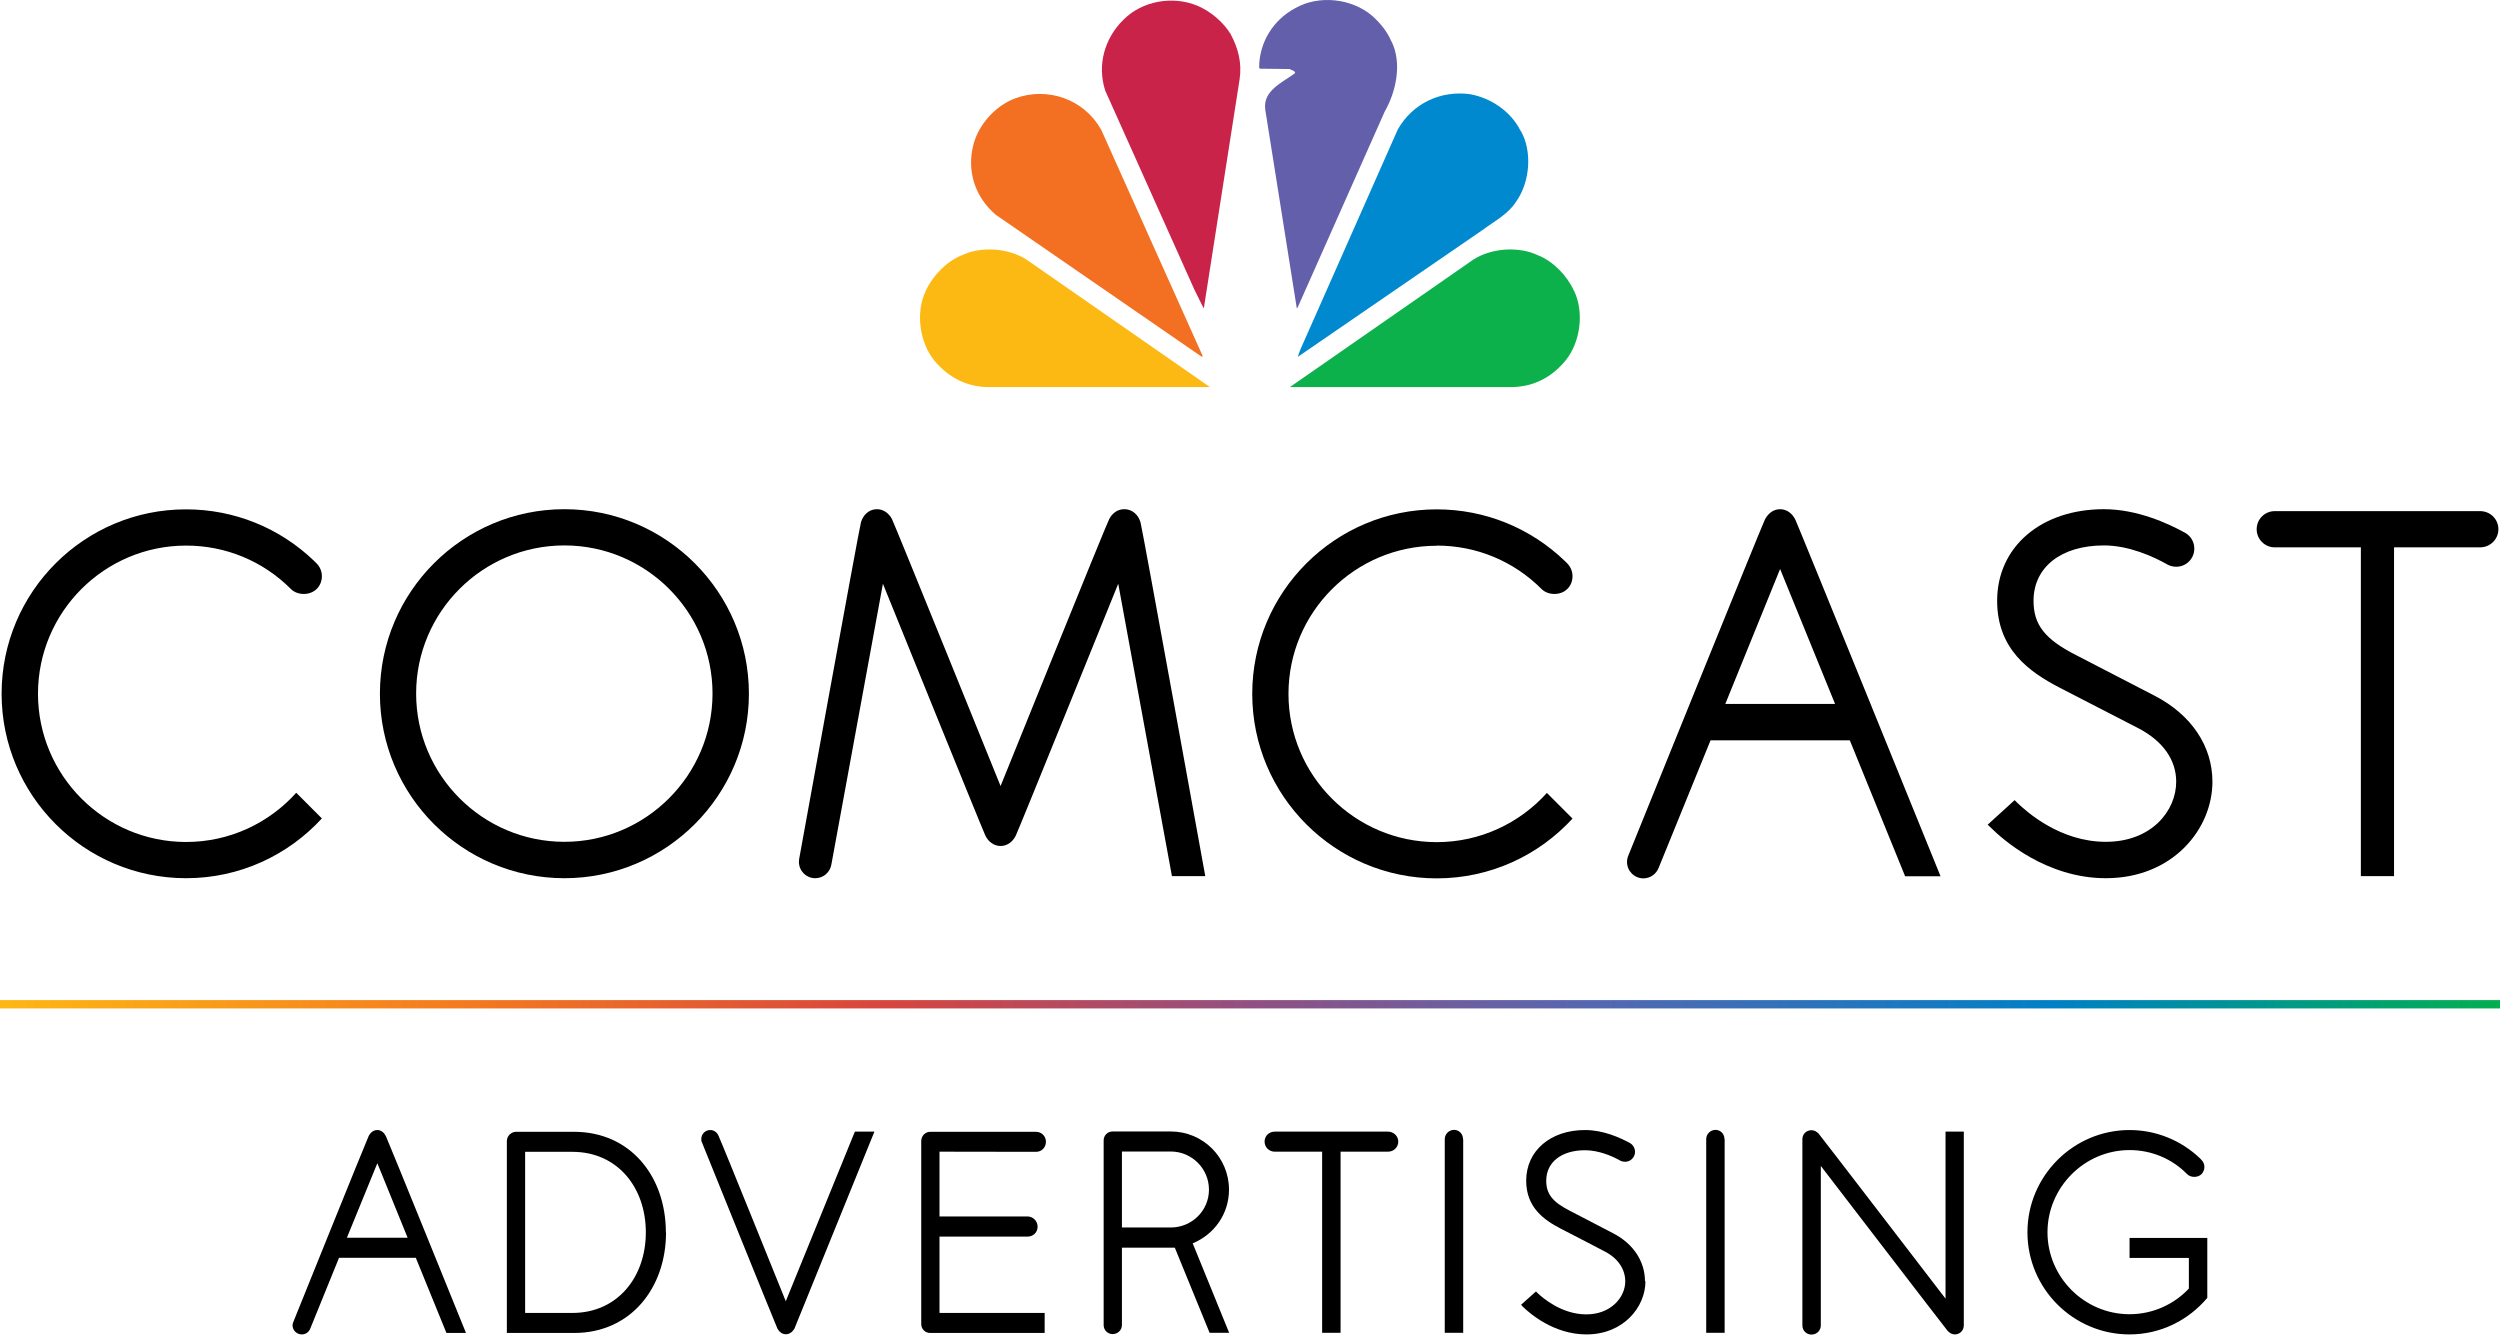
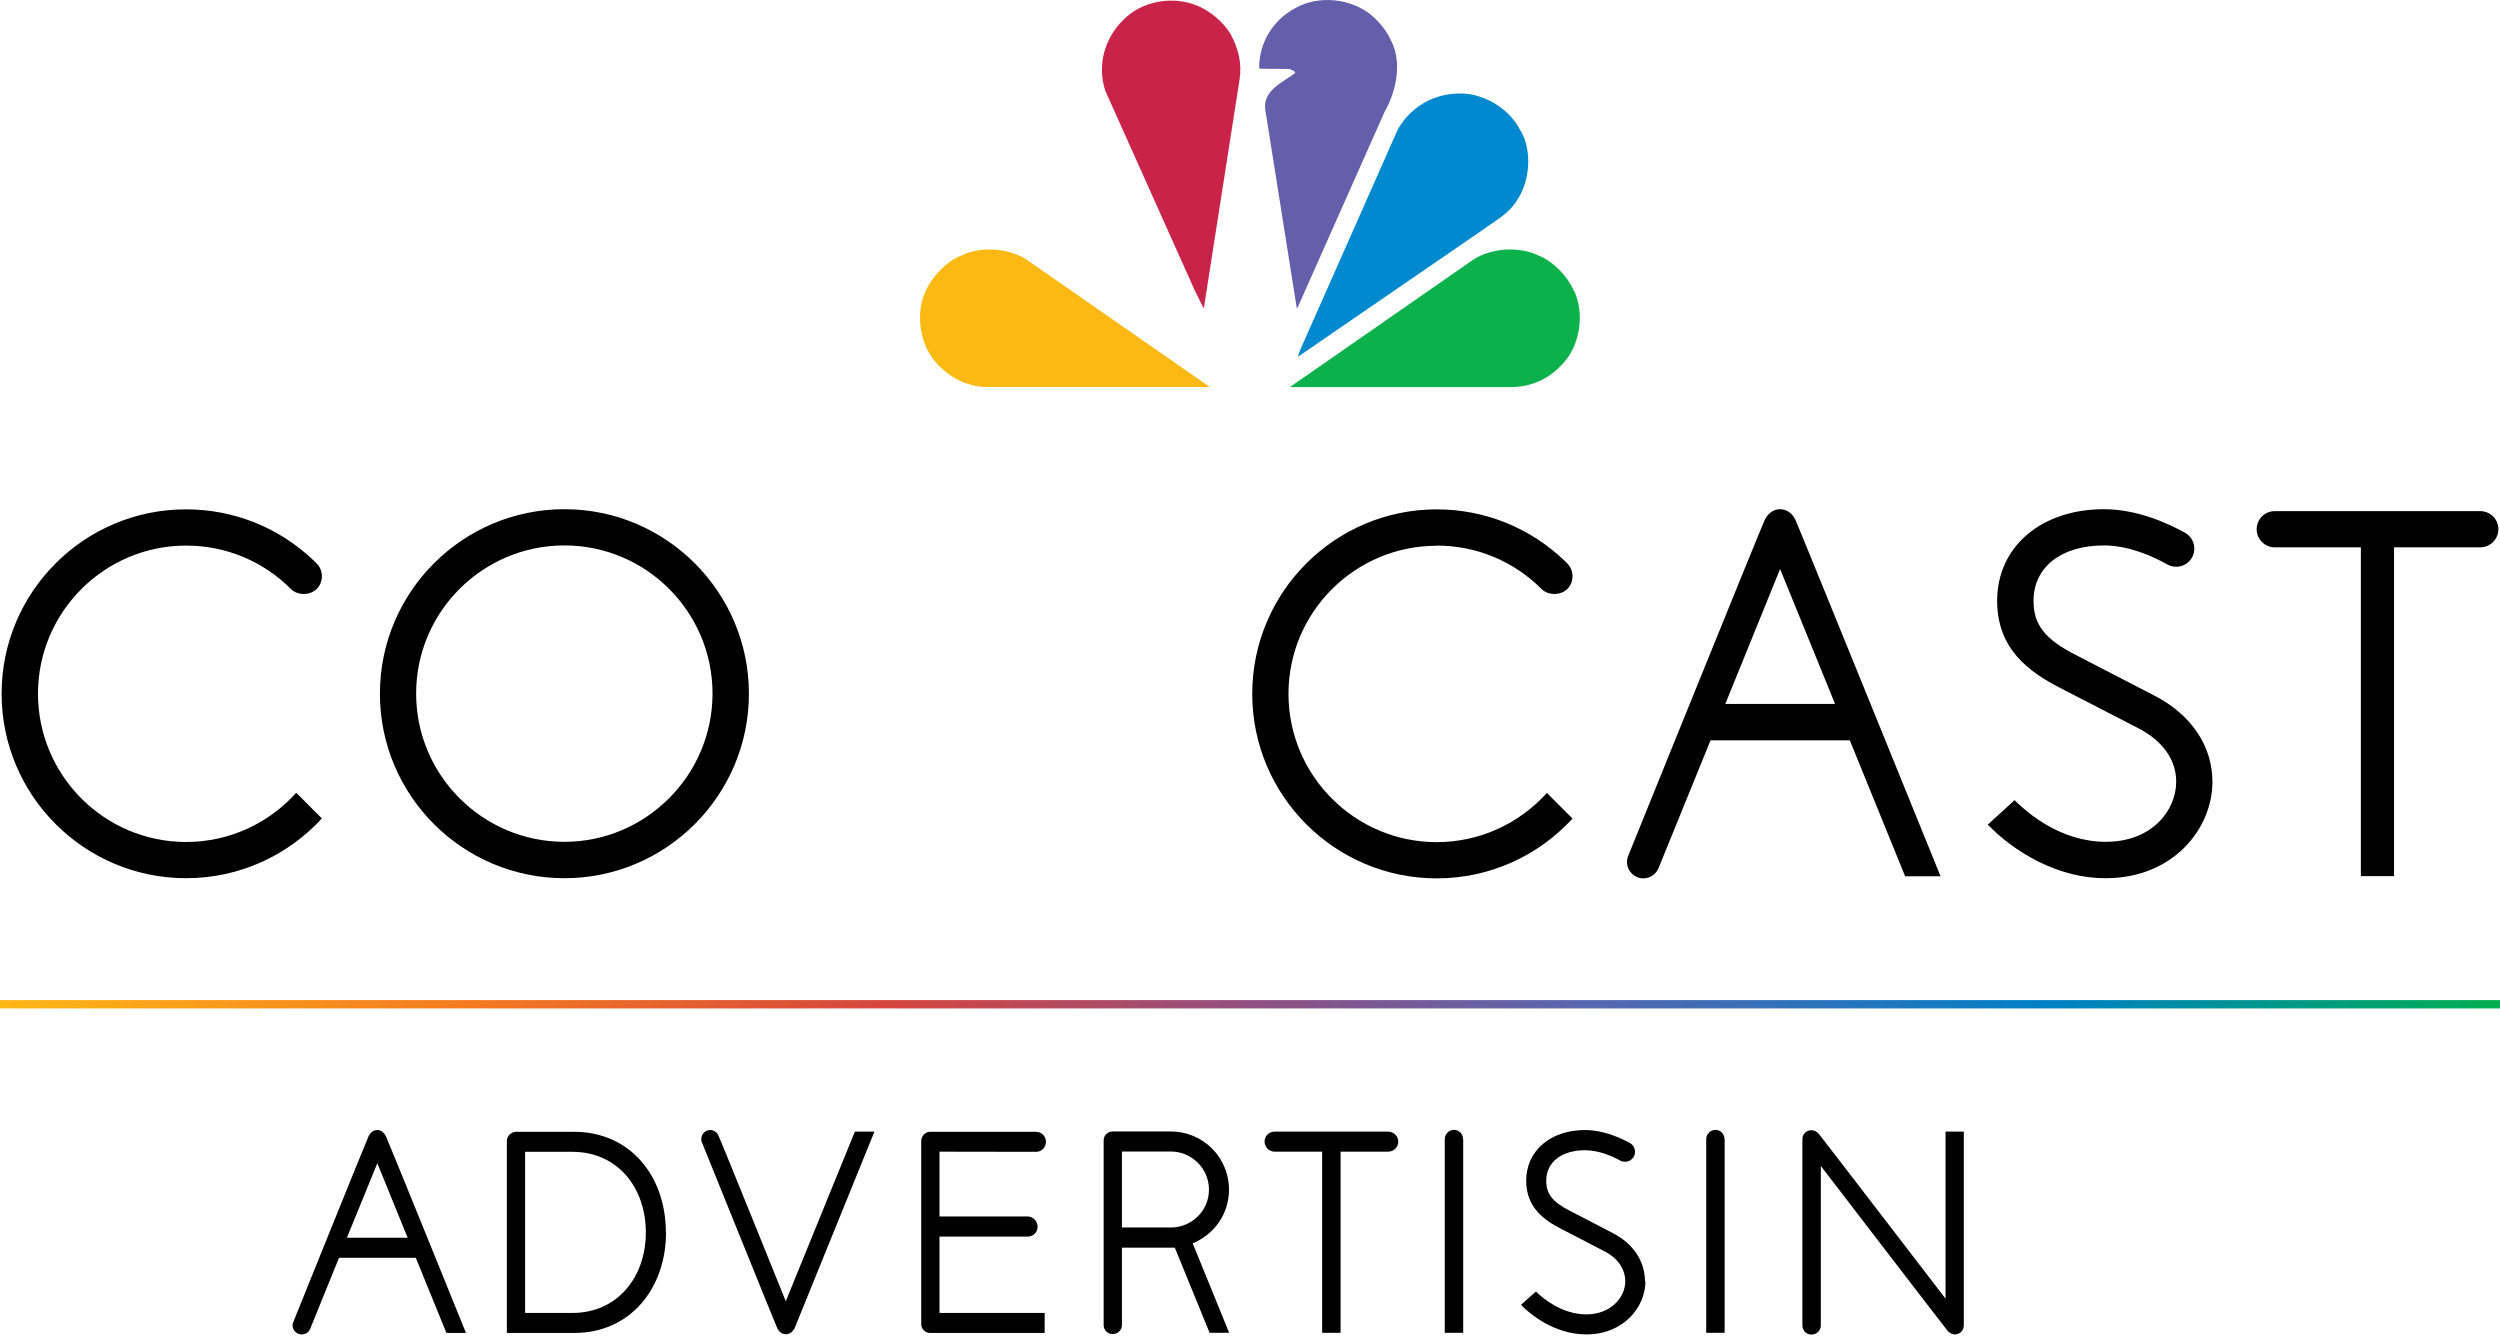
<svg xmlns="http://www.w3.org/2000/svg" width="300" height="161" viewBox="0 0 300 161" fill="none">
  <path fill-rule="evenodd" clip-rule="evenodd" d="M300 121.012H0V120.012H300V121.012Z" fill="url(#paint0_linear_1709_12689)" />
  <path d="M46.281 136.277C46.493 136.681 55.918 159.956 55.918 159.956H53.572L49.897 150.935H40.684L37.221 159.456C37.048 159.86 36.682 160.13 36.202 160.13C35.624 160.13 35.105 159.649 35.105 159.033C35.105 158.899 35.144 158.764 35.201 158.629C35.201 158.629 44.05 136.681 44.261 136.277C44.473 135.912 44.8 135.604 45.281 135.604C45.723 135.604 46.089 135.912 46.262 136.277M48.916 148.53L45.281 139.586L41.626 148.53H48.916Z" fill="black" />
  <path d="M79.924 147.876C79.924 154.59 75.654 159.956 68.902 159.956H60.823V136.931C60.823 136.316 61.343 135.816 61.939 135.816H68.883C75.635 135.816 79.905 141.144 79.905 147.896M77.501 147.896C77.501 142.471 74.077 138.22 68.691 138.22H63.016V157.552H68.691C74.077 157.552 77.501 153.282 77.501 147.876" fill="black" />
  <path d="M102.584 135.796H104.931C104.931 135.796 95.505 159.033 95.332 159.437C95.121 159.803 94.755 160.11 94.313 160.11C93.832 160.11 93.505 159.803 93.293 159.437C93.101 159.033 84.233 137.085 84.233 137.085C84.156 136.951 84.156 136.816 84.156 136.681C84.156 136.066 84.637 135.604 85.233 135.604C85.676 135.604 86.041 135.873 86.214 136.277C86.426 136.643 94.293 156.148 94.293 156.148" fill="black" />
  <path d="M112.74 138.201V145.972H123.282C123.955 145.972 124.513 146.511 124.513 147.203C124.513 147.896 123.974 148.396 123.282 148.396H112.74V157.552H125.359V159.956H111.625C111.009 159.956 110.548 159.476 110.548 158.879V136.931C110.548 136.316 111.028 135.816 111.625 135.816H124.32C124.994 135.816 125.513 136.354 125.513 137.008C125.513 137.682 125.013 138.22 124.32 138.22" fill="black" />
  <path d="M143.133 149.223L147.499 159.937H145.153L140.978 149.723H134.631V159.014C134.631 159.629 134.111 160.091 133.515 160.091C132.919 160.091 132.438 159.61 132.438 159.014V136.854C132.438 136.239 132.919 135.777 133.515 135.777H140.498C144.364 135.777 147.48 138.893 147.48 142.76C147.48 145.684 145.691 148.146 143.114 149.204M145.076 142.76C145.076 140.221 142.998 138.182 140.498 138.182H134.631V147.299H140.498C142.998 147.299 145.076 145.299 145.076 142.76Z" fill="black" />
  <path d="M167.793 136.989C167.793 137.662 167.254 138.201 166.562 138.201H160.868V159.937H158.656V138.201H152.962C152.289 138.201 151.75 137.662 151.75 136.989C151.75 136.316 152.289 135.796 152.962 135.796H166.562C167.235 135.796 167.793 136.335 167.793 136.989Z" fill="black" />
  <path d="M175.584 136.701V159.937H173.371V136.701C173.371 136.085 173.872 135.585 174.487 135.585C175.103 135.585 175.564 136.085 175.564 136.701" fill="black" />
  <path d="M197.454 153.743C197.454 156.86 194.8 160.13 190.376 160.13C186.432 160.13 183.547 157.59 182.739 156.802L182.528 156.571L184.317 154.974L184.49 155.148C185.124 155.763 187.413 157.725 190.357 157.725C193.3 157.725 195.031 155.686 195.031 153.763C195.031 152.301 194.146 150.973 192.549 150.165C191.934 149.819 187.894 147.761 187.317 147.453C185.259 146.395 183.143 144.876 183.143 141.683C183.143 138.085 186.067 135.604 190.203 135.604C192.415 135.604 194.415 136.527 195.589 137.162C195.954 137.374 196.204 137.778 196.204 138.22C196.204 138.874 195.666 139.413 195.012 139.413C194.819 139.413 194.608 139.374 194.434 139.278C193.492 138.74 191.857 138.028 190.203 138.028C187.394 138.028 185.548 139.451 185.548 141.683C185.548 143.279 186.298 144.222 188.356 145.28C188.933 145.587 192.934 147.646 193.569 147.992C196.012 149.242 197.397 151.377 197.397 153.763" fill="black" />
  <path d="M206.957 136.701V159.937H204.745V136.701C204.745 136.085 205.245 135.585 205.86 135.585C206.476 135.585 206.938 136.085 206.938 136.701" fill="black" />
  <path d="M233.464 135.796H235.657V159.033C235.657 159.649 235.195 160.13 234.579 160.13C234.233 160.13 233.964 159.956 233.733 159.726C233.521 159.495 218.498 139.913 218.498 139.913V159.052C218.498 159.668 217.998 160.149 217.383 160.149C216.767 160.149 216.286 159.668 216.286 159.052V136.701C216.286 136.085 216.767 135.623 217.383 135.623C217.71 135.623 217.998 135.796 218.229 136.027C218.441 136.258 233.464 155.84 233.464 155.84" fill="black" />
-   <path d="M264.876 148.55V155.744C262.625 158.418 259.278 160.13 255.546 160.13C248.795 160.13 243.293 154.628 243.293 147.876C243.293 141.125 248.795 135.604 255.546 135.604C258.72 135.604 261.74 136.835 264.029 139.028L264.183 139.201C264.395 139.394 264.529 139.701 264.529 140.048C264.529 140.355 264.395 140.663 264.183 140.894C263.741 141.336 262.894 141.336 262.452 140.894C260.625 139.028 258.143 138.009 255.546 138.009C250.122 138.009 245.698 142.49 245.698 147.876C245.698 153.262 250.122 157.706 255.546 157.706C258.355 157.706 260.894 156.513 262.664 154.628V150.954H255.546V148.55" fill="black" />
  <path d="M67.729 61.104C55.514 61.104 45.589 71.03 45.589 83.245C45.589 95.459 55.514 105.385 67.729 105.385C79.944 105.385 89.869 95.44 89.869 83.245C89.869 71.049 79.944 61.104 67.729 61.104ZM67.729 101.018C57.919 101.018 49.936 93.035 49.936 83.225C49.936 73.415 57.919 65.451 67.729 65.451C77.539 65.451 85.503 73.434 85.503 83.225C85.503 93.016 77.52 101.018 67.729 101.018Z" fill="black" />
  <path d="M258.605 83.514C257.412 82.898 250.199 79.166 249.16 78.628C245.371 76.704 244.024 74.973 244.024 72.088C244.024 68.067 247.333 65.451 252.469 65.451C255.469 65.451 258.393 66.779 260.086 67.74C260.394 67.914 260.759 68.01 261.144 68.01C262.356 68.01 263.318 67.029 263.318 65.836C263.318 65.028 262.894 64.336 262.24 63.951C260.086 62.758 256.412 61.104 252.469 61.104C244.928 61.104 239.658 65.625 239.658 72.088C239.658 77.897 243.486 80.628 247.217 82.552C248.256 83.091 255.566 86.842 256.662 87.419C259.547 88.938 261.144 91.189 261.144 93.805C261.144 97.306 258.182 101.018 252.699 101.018C247.217 101.018 243.235 97.441 242.081 96.344L241.754 96.017L238.523 98.96L238.907 99.326C240.331 100.749 245.563 105.385 252.699 105.385C260.721 105.385 265.491 99.499 265.491 93.805C265.491 89.554 262.991 85.803 258.605 83.514Z" fill="black" />
  <path d="M22.333 65.471C27.084 65.471 31.547 67.317 34.913 70.684C35.702 71.472 37.202 71.472 37.99 70.684C38.414 70.28 38.625 69.722 38.625 69.145C38.625 68.568 38.395 68.01 37.99 67.606L37.721 67.337C33.566 63.336 28.103 61.123 22.333 61.123C10.118 61.104 0.192 71.03 0.192 83.245C0.192 95.459 10.118 105.385 22.333 105.385C28.777 105.385 34.586 102.615 38.625 98.21L35.548 95.132C32.297 98.749 27.584 101.038 22.333 101.038C12.523 101.038 4.559 93.055 4.559 83.245C4.559 73.434 12.542 65.471 22.333 65.471Z" fill="black" />
  <path d="M172.41 65.471C177.161 65.471 181.624 67.317 184.99 70.684C185.778 71.472 187.279 71.472 188.067 70.684C188.491 70.28 188.702 69.722 188.702 69.145C188.702 68.568 188.471 68.01 188.067 67.606L187.798 67.337C183.643 63.336 178.18 61.123 172.41 61.123C160.195 61.123 150.269 71.049 150.269 83.264C150.269 95.478 160.195 105.404 172.41 105.404C178.854 105.404 184.663 102.634 188.702 98.229L185.625 95.151C182.374 98.768 177.642 101.057 172.41 101.057C162.599 101.057 154.617 93.074 154.617 83.264C154.617 73.454 162.599 65.49 172.41 65.49" fill="black" />
-   <path d="M134.9 61.104C134.073 61.104 133.438 61.624 133.092 62.316C132.726 62.989 120.069 94.324 120.069 94.324C120.069 94.324 107.393 62.989 107.047 62.316C106.7 61.624 106.046 61.104 105.239 61.104C104.277 61.104 103.565 61.797 103.315 62.681C103.065 63.566 95.909 103.019 95.909 103.019C95.89 103.153 95.871 103.269 95.871 103.423C95.871 104.519 96.756 105.385 97.833 105.385C98.795 105.385 99.583 104.692 99.756 103.788L105.95 70.049C105.95 70.049 117.896 99.556 118.242 100.268C118.588 100.98 119.242 101.518 120.069 101.518C120.896 101.518 121.55 100.98 121.897 100.268C122.243 99.576 134.188 70.049 134.188 70.049L140.632 105.135H144.633C144.633 105.135 137.112 63.586 136.862 62.681C136.612 61.797 135.881 61.104 134.938 61.104" fill="black" />
  <path d="M213.612 61.104C212.785 61.104 212.151 61.643 211.785 62.355C211.42 63.066 195.396 102.673 195.396 102.673C195.3 102.903 195.242 103.173 195.242 103.442C195.242 104.519 196.127 105.404 197.204 105.404C198.032 105.404 198.743 104.885 199.032 104.154L205.264 88.842H221.98L228.616 105.154H232.867C232.867 105.154 215.786 63.066 215.44 62.355C215.094 61.643 214.44 61.104 213.612 61.104ZM207.034 84.476L213.612 68.279L220.21 84.476H207.034Z" fill="black" />
  <path d="M299.808 63.509C299.808 62.297 298.827 61.335 297.615 61.335H272.974C271.762 61.335 270.8 62.316 270.8 63.509C270.8 64.701 271.762 65.682 272.974 65.682H283.303V105.135H287.285V65.682H297.615C298.827 65.682 299.808 64.701 299.808 63.509Z" fill="black" />
  <path d="M166.985 4.974C168.274 7.59 167.524 11.014 166.177 13.361L155.713 36.906L155.617 37.002L151.827 13.13C151.52 10.841 153.982 9.86 155.424 8.764C155.348 8.437 154.982 8.437 154.751 8.283L151.212 8.244L151.096 8.129C151.096 5.167 152.712 2.435 155.405 0.993C158.233 -0.642 162.215 -0.2 164.658 1.897C165.658 2.782 166.485 3.82 166.966 4.974" fill="#645FAA" />
  <path d="M147.711 4.166C148.557 5.744 149.057 7.533 148.75 9.533L144.479 36.867C144.479 36.867 144.479 36.944 144.422 36.963L143.325 34.751L132.63 10.88C131.63 7.802 132.553 4.59 134.804 2.378C137.054 0.089 140.767 -0.546 143.729 0.704C145.287 1.377 146.788 2.628 147.711 4.147" fill="#C9234A" />
  <path d="M182.47 15.669C183.913 18.112 183.586 21.844 181.989 24.114C180.989 25.71 179.354 26.518 177.969 27.557L155.809 42.773H155.751L156.002 42.041L167.735 15.535C169.505 12.419 172.852 10.822 176.411 11.303C178.854 11.745 181.277 13.323 182.451 15.669" fill="#0089CF" />
-   <path d="M132.13 15.535L144.345 42.773H144.152L119.511 25.787C117.011 23.671 115.972 20.517 116.818 17.324C117.453 14.919 119.454 12.688 121.82 11.803C125.686 10.38 130.072 11.88 132.13 15.554" fill="#F36F21" />
  <path d="M188.895 34.905C190.126 37.502 189.645 41.06 187.875 43.253C186.144 45.369 183.816 46.523 181.066 46.447H154.79L176.795 31.154C178.95 29.769 182.22 29.519 184.567 30.635C186.375 31.346 188.087 33.116 188.875 34.905" fill="#0DB14B" />
  <path d="M111.086 34.905C109.855 37.502 110.336 41.06 112.106 43.253C113.856 45.369 116.184 46.523 118.915 46.447H145.191L123.185 31.154C121.031 29.769 117.761 29.519 115.414 30.635C113.606 31.346 111.894 33.116 111.086 34.905Z" fill="#FDB913" />
  <defs>
    <linearGradient id="paint0_linear_1709_12689" x1="0" y1="240.223" x2="300" y2="240.223" gradientUnits="userSpaceOnUse">
      <stop stop-color="#FDB714" />
      <stop offset="0.19" stop-color="#F47920" />
      <stop offset="0.355" stop-color="#D7453E" />
      <stop offset="0.5" stop-color="#915082" />
      <stop offset="0.635" stop-color="#5667B0" />
      <stop offset="0.82" stop-color="#0080C6" />
      <stop offset="1" stop-color="#03AF4F" />
    </linearGradient>
  </defs>
</svg>